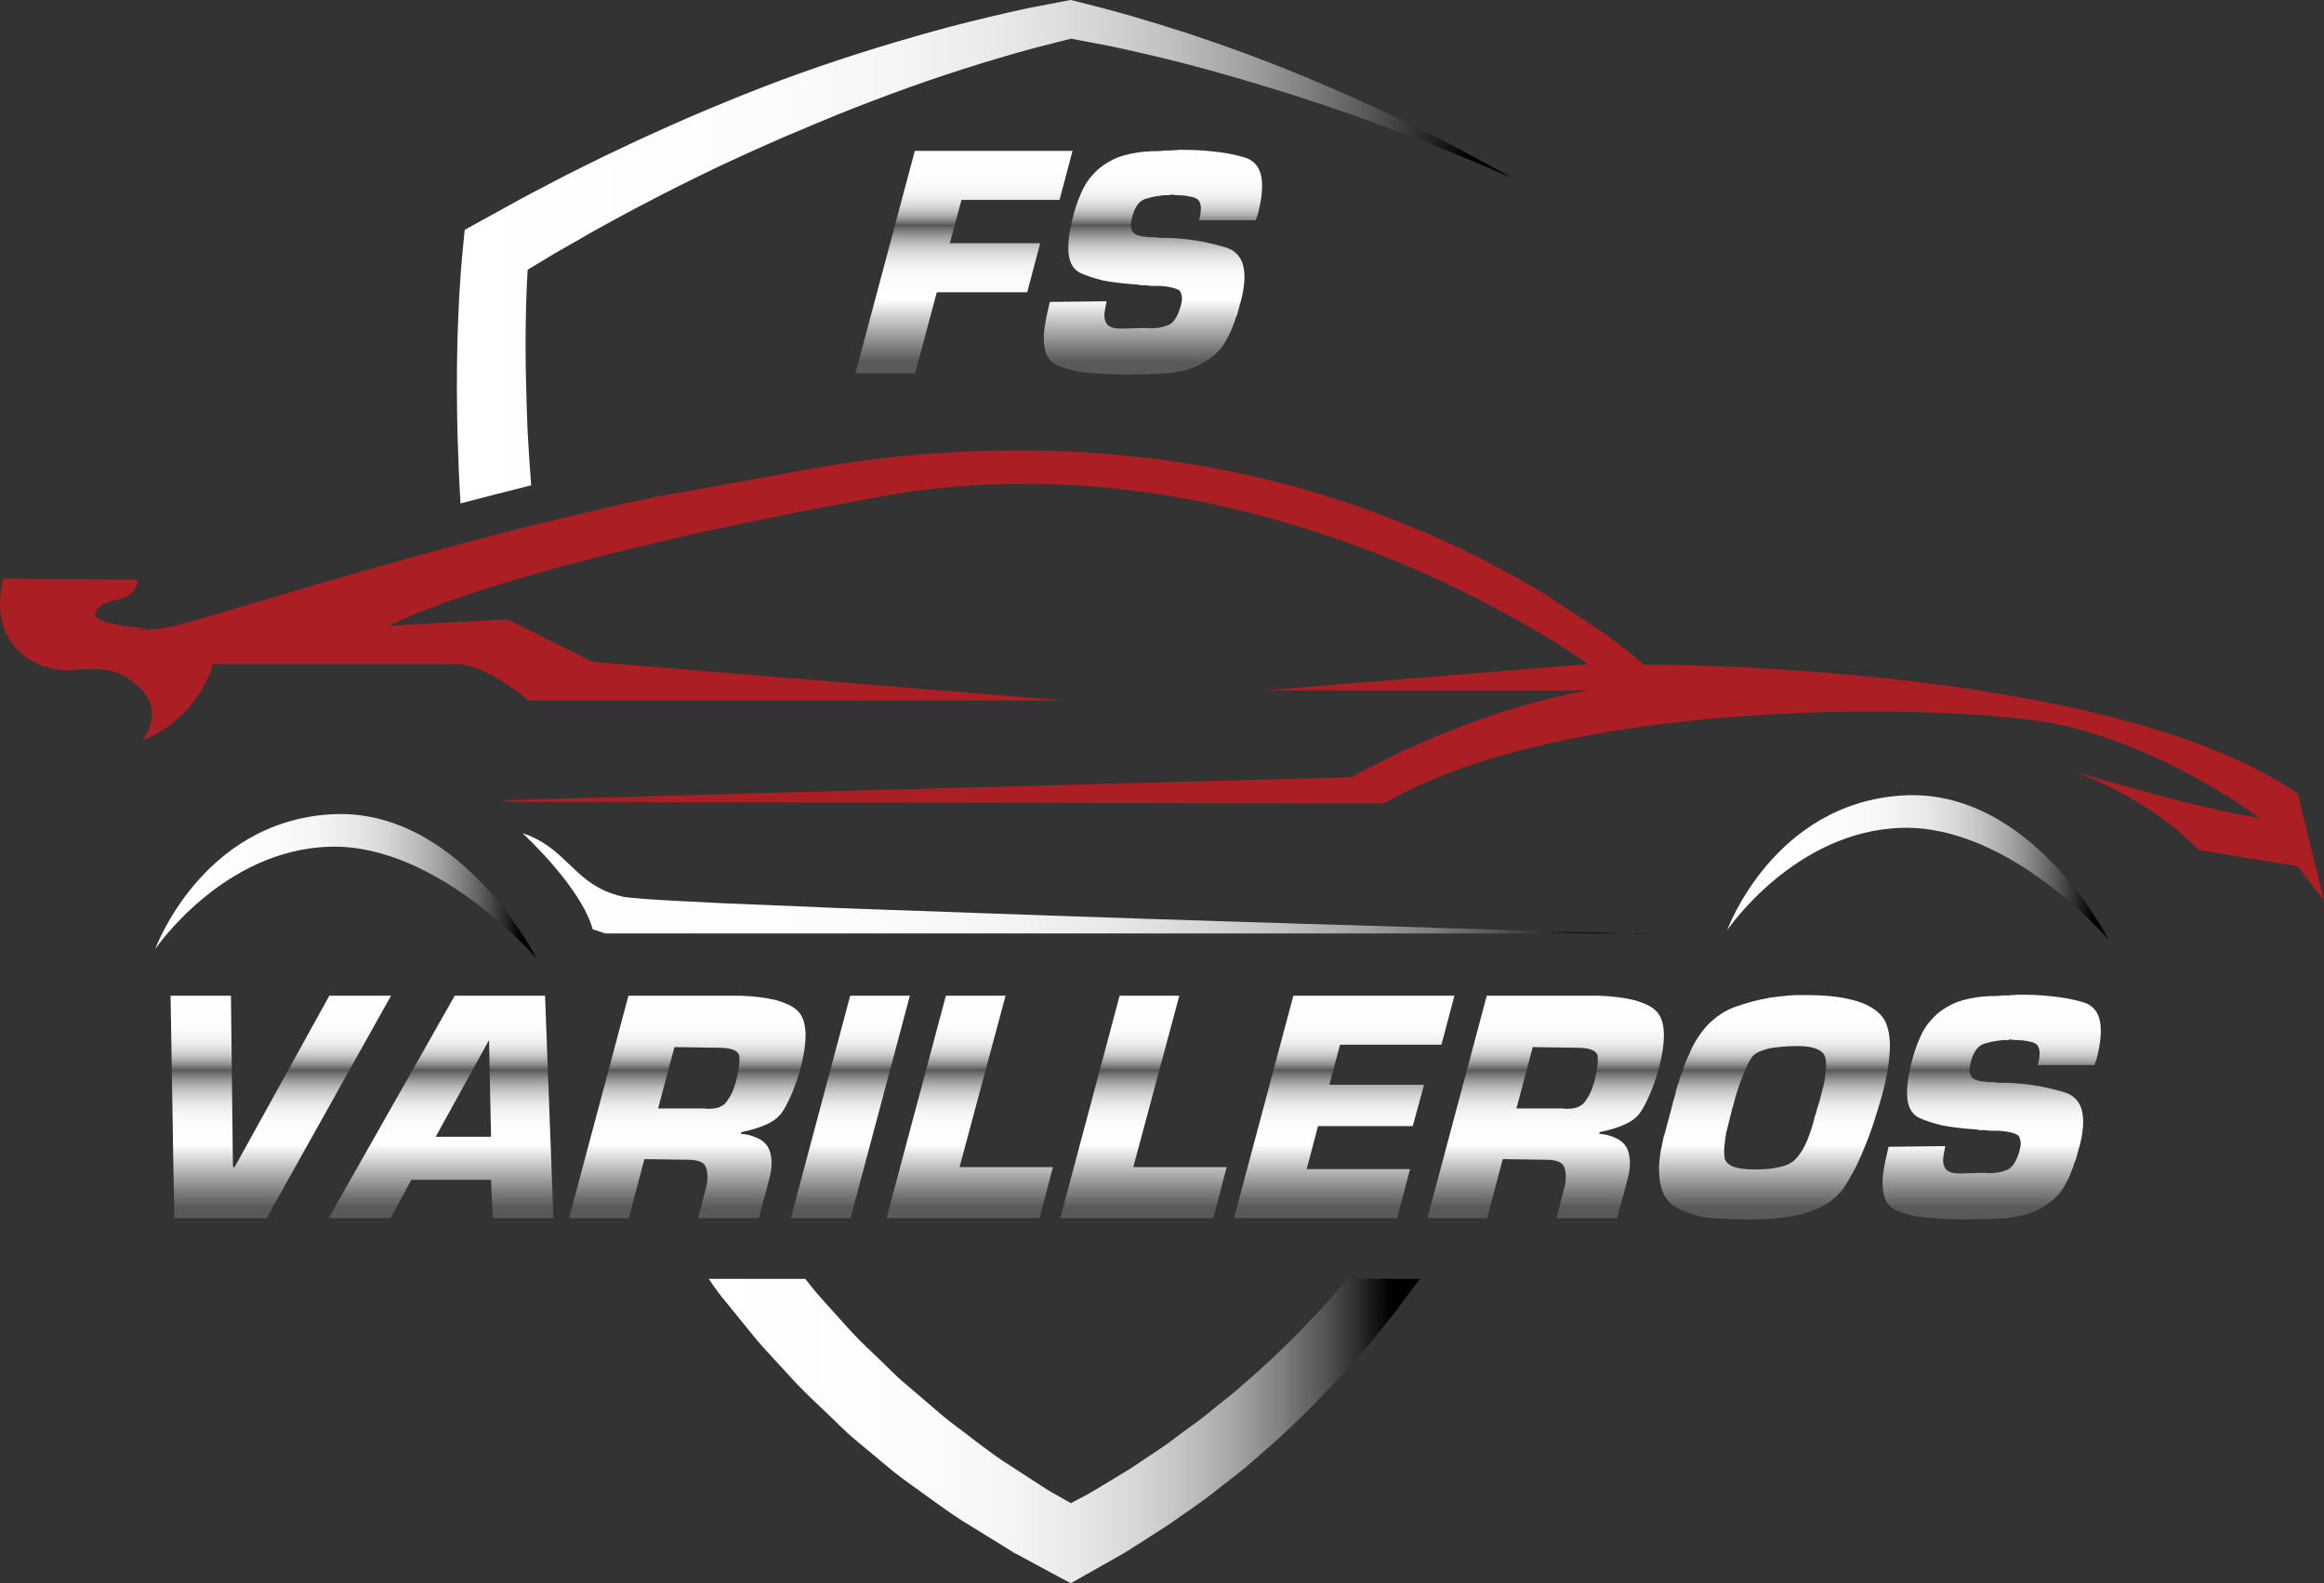
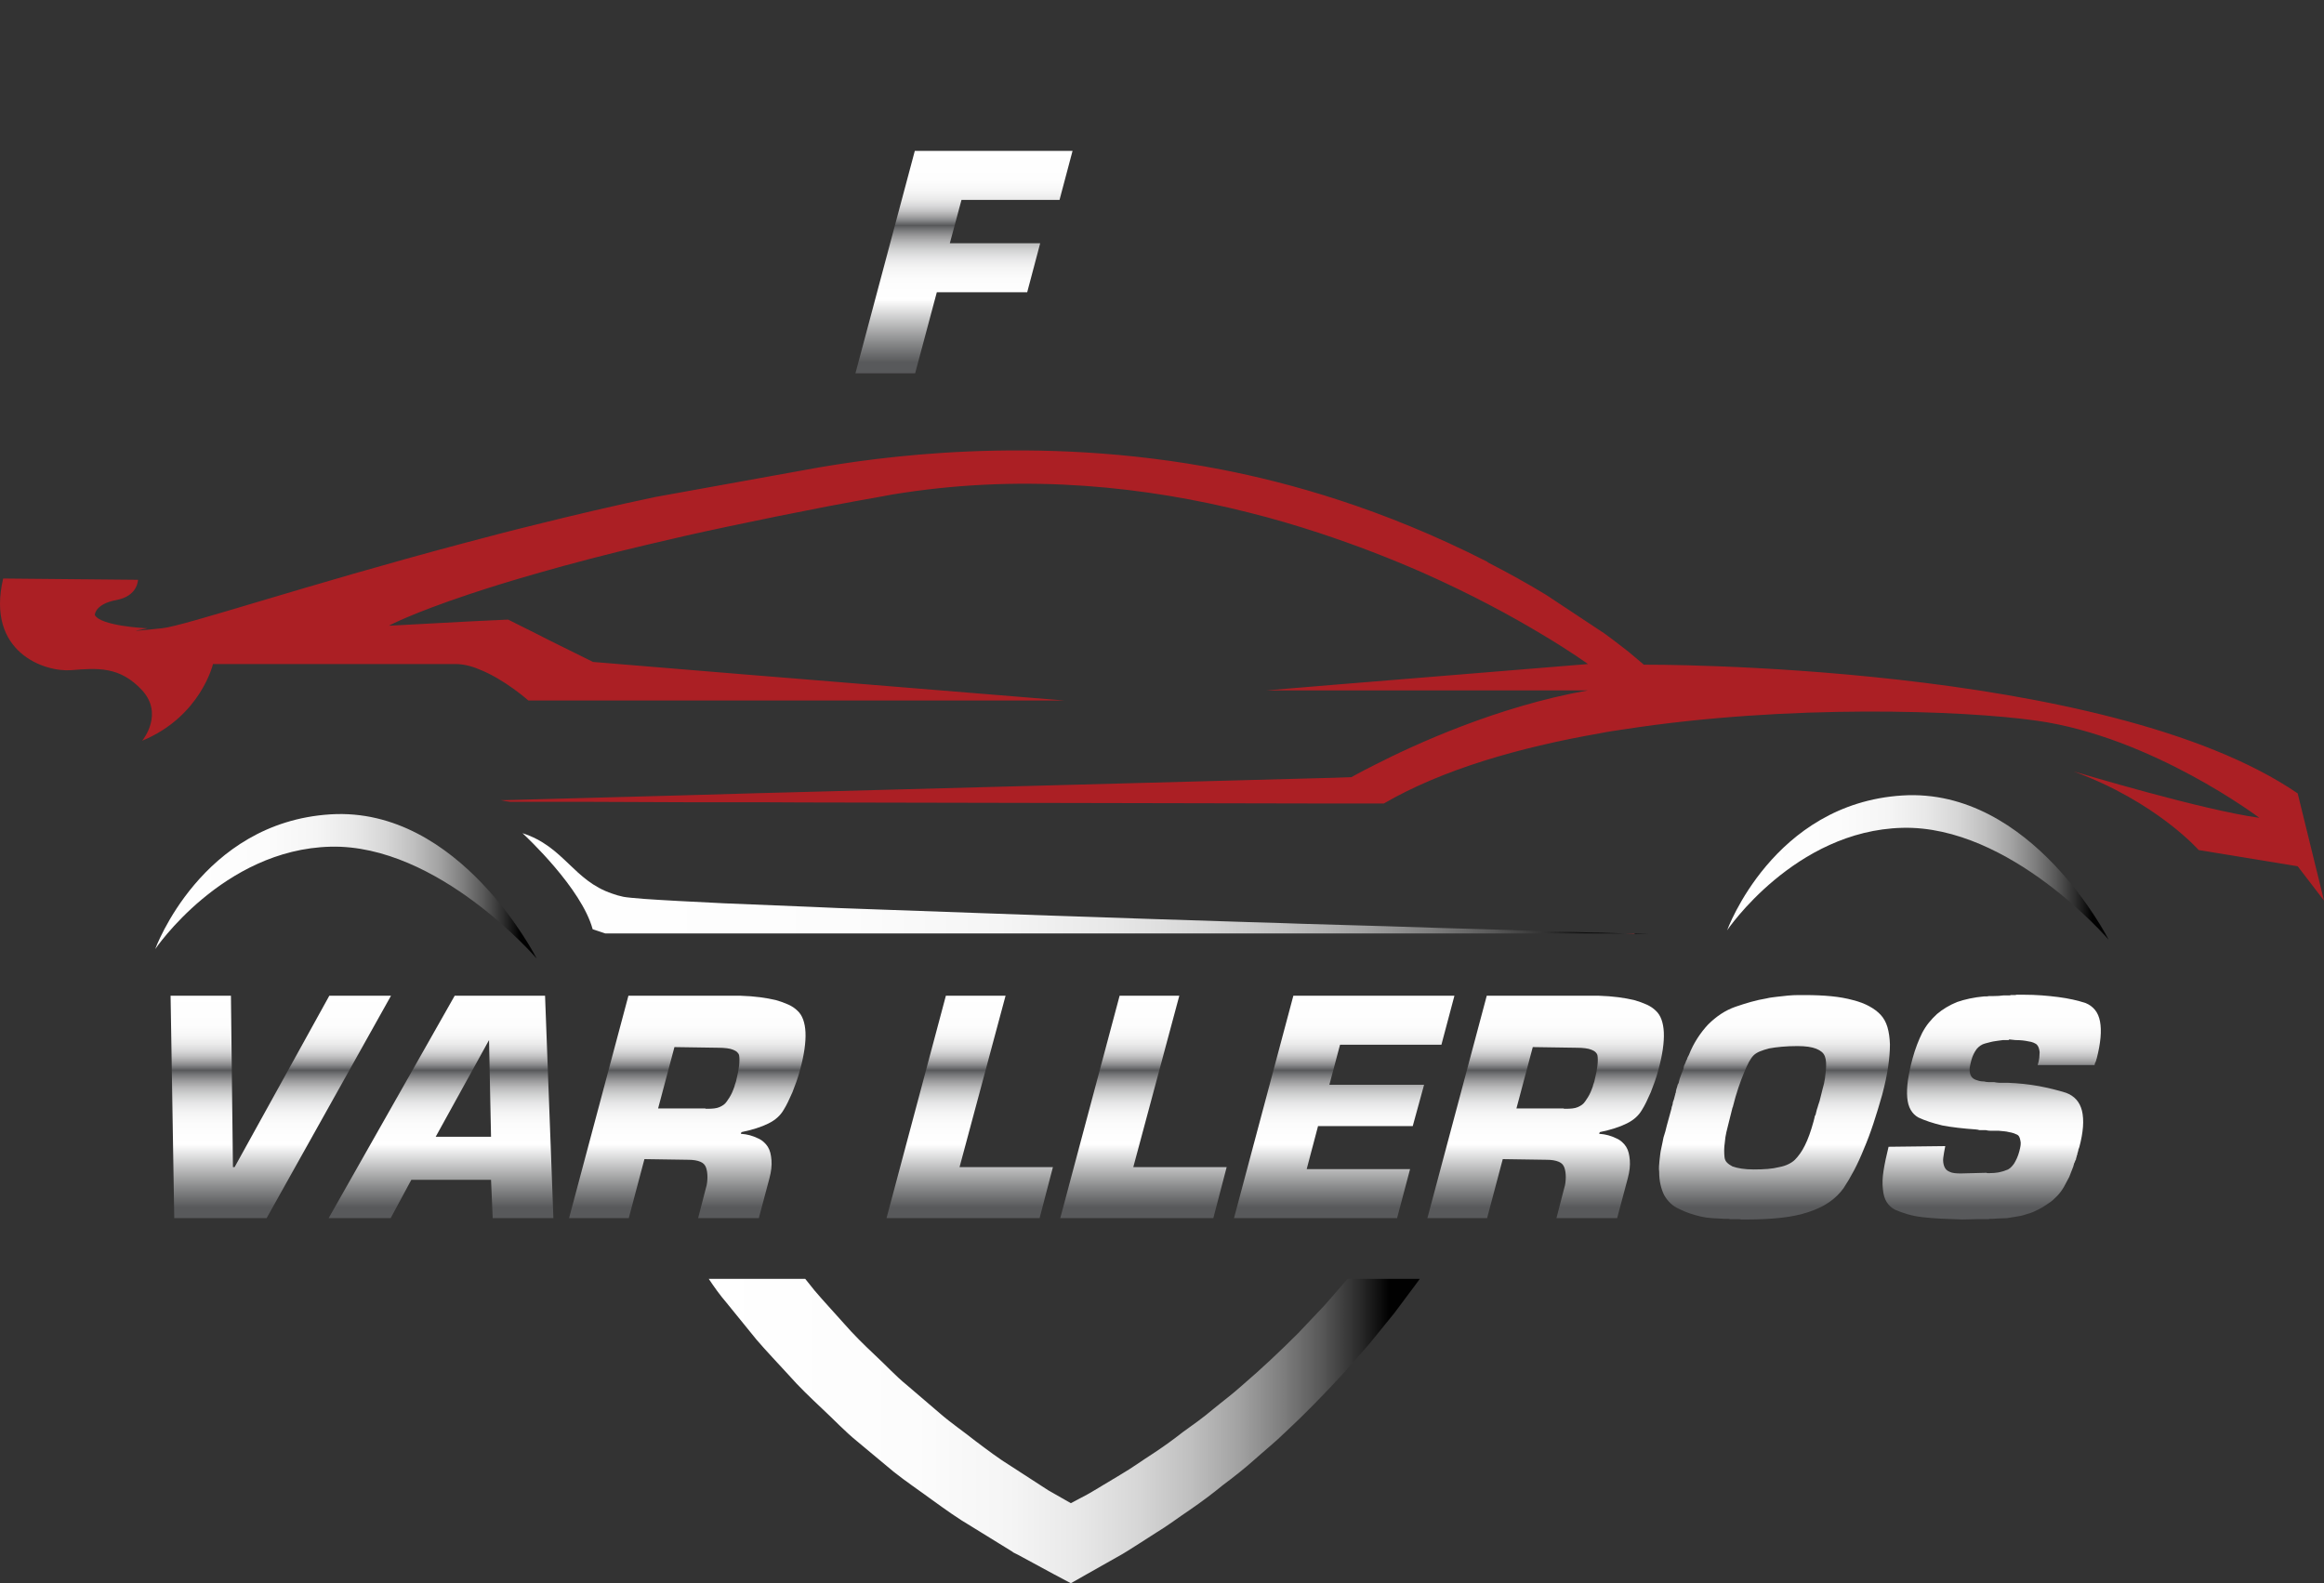
<svg xmlns="http://www.w3.org/2000/svg" id="uuid-562b4137-743e-4ae2-9ac5-21becd4122dd" data-name="uuid-f345cba9-779a-48b7-884b-d56abecc8111" viewBox="0 0 1707.44 1163.267">
  <rect x="0" y="0" width="1707.44" height="1163.267" fill="#333333" stroke="none" />
  <defs>
    <style>      .uuid-b6bf952c-3de9-402e-ad53-3c3f4deb42ed {        fill: url(#uuid-810d93b8-8908-4ebf-bc5a-1b879fd9277c);      }      .uuid-edc5352f-468b-4842-88be-c95b80284f8a {        fill: url(#uuid-2f86aafd-8ed2-40e0-b210-29fc3d9ea7e5);      }      .uuid-8afe783e-bf3f-4ba3-9d10-982024b015b6 {        fill: url(#uuid-5518dfb7-0e44-4b81-bed5-a166158f71c2);      }      .uuid-03a01e61-2223-4597-9bde-eab0f2f37716 {        fill: url(#uuid-231c5d54-dd68-4f79-ae7f-b9129e3d645e);      }      .uuid-5cdeaa30-c6dd-488a-b3a7-d08393eed594 {        fill: url(#uuid-a3ed1e0d-0c9f-48a8-af7b-1cbd50c4c196);      }      .uuid-db41e7f3-49a8-459b-8de3-43d183c073e2 {        fill: url(#uuid-76ea0d47-6a3d-48f6-8c76-aee54436b907);      }      .uuid-96776d6a-bf6c-4c6d-bfc0-e5487a00caad {        fill: #e51e25;      }      .uuid-3a518faa-80aa-4239-96e6-7d512c0dc41f {        fill: url(#uuid-588a55f4-3aec-4b10-b7a7-d39b076a5a1d);      }      .uuid-71c7a534-7bcb-450b-ae32-78769fb581e3 {        fill: url(#uuid-a5c9ef5e-24e9-47f6-a317-cee306b9957b);      }      .uuid-c2a27100-b4fa-4b7a-a1b1-b1917cd70d61 {        fill: url(#uuid-460312a7-2f3d-4bd8-859b-28487d835b9a);      }      .uuid-f02207a7-940f-4828-8642-4d74bdae1c84 {        fill: url(#uuid-ca2900e9-9e6c-4dcf-a7c7-c6f29f625bd7);      }      .uuid-468fd0bd-8c11-456f-8add-499c2cd5434b {        fill: url(#uuid-b297938d-d440-4ab5-ad75-8a6284307014);      }      .uuid-2c354a36-c81a-45b0-9a2b-7a5e14a10bc0 {        fill: url(#uuid-044a5259-f3d1-4c02-8065-900525acdf2b);      }      .uuid-28222cdf-f0ac-467c-8bda-328d55c7673d {        fill: #ab1f24;      }      .uuid-84f15a14-a8c0-491b-81ff-93a4f8d19b0f {        fill: url(#uuid-8a930cf1-5b1d-43c8-ad5b-a86cebe55565);      }      .uuid-7a6f9178-c30a-4b35-bad1-01ccf4ca9665 {        fill: url(#uuid-9e441976-2d06-48ae-b37d-2be0d37885d8);      }      .uuid-23ef039f-fd79-48c5-ade8-ad6b13f75fba {        fill: url(#uuid-77851329-fdbf-4af0-a7a3-10a7f455769d);      }      .uuid-ca10dcbc-199a-483a-a034-ff5a9ea1e356 {        fill: url(#uuid-476998a0-1249-4b27-86b0-f556df84ec3c);      }      .uuid-5a977b00-4566-4e11-acb0-9f5344ca509c {        fill: url(#uuid-19eedd6d-7a12-4f5c-a30c-432aeec3d900);      }    </style>
    <linearGradient id="uuid-588a55f4-3aec-4b10-b7a7-d39b076a5a1d" data-name="Sfumatura senza nome" x1="1268.923" y1="504.919" x2="1549.23" y2="504.919" gradientTransform="translate(0 1142.268) scale(1 -1)" gradientUnits="userSpaceOnUse">
      <stop offset="0" stop-color="#fff" />
      <stop offset=".291" stop-color="#fcfcfc" />
      <stop offset=".423" stop-color="#f5f5f5" />
      <stop offset=".522" stop-color="#e8e8e8" />
      <stop offset=".606" stop-color="#d6d6d6" />
      <stop offset=".679" stop-color="#bfbfbf" />
      <stop offset=".746" stop-color="#a2a2a2" />
      <stop offset=".806" stop-color="#7f7f7f" />
      <stop offset=".863" stop-color="#575757" />
      <stop offset=".915" stop-color="#2b2b2b" />
      <stop offset=".957" stop-color="#010101" />
    </linearGradient>
    <linearGradient id="uuid-460312a7-2f3d-4bd8-859b-28487d835b9a" data-name="Sfumatura senza nome 2" x1="114.01" y1="491.051" x2="394.321" y2="491.051" gradientTransform="translate(0 1142.268) scale(1 -1)" gradientUnits="userSpaceOnUse">
      <stop offset="0" stop-color="#fff" />
      <stop offset=".291" stop-color="#fcfcfc" />
      <stop offset=".423" stop-color="#f5f5f5" />
      <stop offset=".522" stop-color="#e8e8e8" />
      <stop offset=".606" stop-color="#d6d6d6" />
      <stop offset=".679" stop-color="#bfbfbf" />
      <stop offset=".746" stop-color="#a2a2a2" />
      <stop offset=".806" stop-color="#7f7f7f" />
      <stop offset=".863" stop-color="#575757" />
      <stop offset=".915" stop-color="#2b2b2b" />
      <stop offset=".957" stop-color="#010101" />
    </linearGradient>
    <linearGradient id="uuid-8a930cf1-5b1d-43c8-ad5b-a86cebe55565" data-name="Sfumatura senza nome 3" x1="383.889" y1="493.023" x2="1212.068" y2="493.023" gradientTransform="translate(0 1142.268) scale(1 -1)" gradientUnits="userSpaceOnUse">
      <stop offset="0" stop-color="#fff" />
      <stop offset=".291" stop-color="#fcfcfc" />
      <stop offset=".423" stop-color="#f5f5f5" />
      <stop offset=".522" stop-color="#e8e8e8" />
      <stop offset=".606" stop-color="#d6d6d6" />
      <stop offset=".679" stop-color="#bfbfbf" />
      <stop offset=".746" stop-color="#a2a2a2" />
      <stop offset=".806" stop-color="#7f7f7f" />
      <stop offset=".863" stop-color="#575757" />
      <stop offset=".915" stop-color="#2b2b2b" />
      <stop offset=".957" stop-color="#010101" />
    </linearGradient>
    <linearGradient id="uuid-a5c9ef5e-24e9-47f6-a317-cee306b9957b" data-name="Sfumatura senza nome 4" x1="335.674" y1="957.323" x2="1111.748" y2="957.323" gradientTransform="translate(0 1142.268) scale(1 -1)" gradientUnits="userSpaceOnUse">
      <stop offset="0" stop-color="#fff" />
      <stop offset=".291" stop-color="#fcfcfc" />
      <stop offset=".423" stop-color="#f5f5f5" />
      <stop offset=".522" stop-color="#e8e8e8" />
      <stop offset=".606" stop-color="#d6d6d6" />
      <stop offset=".679" stop-color="#bfbfbf" />
      <stop offset=".746" stop-color="#a2a2a2" />
      <stop offset=".806" stop-color="#7f7f7f" />
      <stop offset=".863" stop-color="#575757" />
      <stop offset=".915" stop-color="#2b2b2b" />
      <stop offset=".957" stop-color="#010101" />
    </linearGradient>
    <linearGradient id="uuid-5518dfb7-0e44-4b81-bed5-a166158f71c2" data-name="Sfumatura senza nome 5" x1="520.706" y1="90.823" x2="1043.058" y2="90.823" gradientTransform="translate(0 1142.268) scale(1 -1)" gradientUnits="userSpaceOnUse">
      <stop offset="0" stop-color="#fff" />
      <stop offset=".291" stop-color="#fcfcfc" />
      <stop offset=".423" stop-color="#f5f5f5" />
      <stop offset=".522" stop-color="#e8e8e8" />
      <stop offset=".606" stop-color="#d6d6d6" />
      <stop offset=".679" stop-color="#bfbfbf" />
      <stop offset=".746" stop-color="#a2a2a2" />
      <stop offset=".806" stop-color="#7f7f7f" />
      <stop offset=".863" stop-color="#575757" />
      <stop offset=".915" stop-color="#2b2b2b" />
      <stop offset=".957" stop-color="#010101" />
    </linearGradient>
    <linearGradient id="uuid-b297938d-d440-4ab5-ad75-8a6284307014" data-name="Sfumatura senza nome 6" x1="206.293" y1="411.385" x2="206.293" y2="246.255" gradientTransform="translate(0 1142.268) scale(1 -1)" gradientUnits="userSpaceOnUse">
      <stop offset="0" stop-color="#fff" />
      <stop offset=".136" stop-color="#fdfdfd" />
      <stop offset=".185" stop-color="#f6f6f6" />
      <stop offset=".22" stop-color="#eaeaea" />
      <stop offset=".249" stop-color="#d9d9da" />
      <stop offset=".273" stop-color="#c3c3c4" />
      <stop offset=".294" stop-color="#a8a8a9" />
      <stop offset=".314" stop-color="#87888a" />
      <stop offset=".331" stop-color="#636466" />
      <stop offset=".336" stop-color="#58595b" />
      <stop offset=".355" stop-color="#757678" />
      <stop offset=".383" stop-color="#9a9a9b" />
      <stop offset=".413" stop-color="#b9b9ba" />
      <stop offset=".446" stop-color="#d2d3d3" />
      <stop offset=".482" stop-color="#e6e6e7" />
      <stop offset=".523" stop-color="#f4f4f4" />
      <stop offset=".575" stop-color="#fcfcfc" />
      <stop offset=".666" stop-color="#fff" />
      <stop offset=".859" stop-color="#88898a" />
      <stop offset=".946" stop-color="#58595b" />
    </linearGradient>
    <linearGradient id="uuid-476998a0-1249-4b27-86b0-f556df84ec3c" data-name="Sfumatura senza nome 7" x1="324.013" y1="411.385" x2="324.013" y2="246.255" gradientTransform="translate(0 1142.268) scale(1 -1)" gradientUnits="userSpaceOnUse">
      <stop offset="0" stop-color="#fff" />
      <stop offset=".136" stop-color="#fdfdfd" />
      <stop offset=".185" stop-color="#f6f6f6" />
      <stop offset=".22" stop-color="#eaeaea" />
      <stop offset=".249" stop-color="#d9d9da" />
      <stop offset=".273" stop-color="#c3c3c4" />
      <stop offset=".294" stop-color="#a8a8a9" />
      <stop offset=".314" stop-color="#87888a" />
      <stop offset=".331" stop-color="#636466" />
      <stop offset=".336" stop-color="#58595b" />
      <stop offset=".355" stop-color="#757678" />
      <stop offset=".383" stop-color="#9a9a9b" />
      <stop offset=".413" stop-color="#b9b9ba" />
      <stop offset=".446" stop-color="#d2d3d3" />
      <stop offset=".482" stop-color="#e6e6e7" />
      <stop offset=".523" stop-color="#f4f4f4" />
      <stop offset=".575" stop-color="#fcfcfc" />
      <stop offset=".666" stop-color="#fff" />
      <stop offset=".859" stop-color="#88898a" />
      <stop offset=".946" stop-color="#58595b" />
    </linearGradient>
    <linearGradient id="uuid-9e441976-2d06-48ae-b37d-2be0d37885d8" data-name="Sfumatura senza nome 8" x1="504.966" y1="411.385" x2="504.966" y2="246.255" gradientTransform="translate(0 1142.268) scale(1 -1)" gradientUnits="userSpaceOnUse">
      <stop offset="0" stop-color="#fff" />
      <stop offset=".136" stop-color="#fdfdfd" />
      <stop offset=".185" stop-color="#f6f6f6" />
      <stop offset=".22" stop-color="#eaeaea" />
      <stop offset=".249" stop-color="#d9d9da" />
      <stop offset=".273" stop-color="#c3c3c4" />
      <stop offset=".294" stop-color="#a8a8a9" />
      <stop offset=".314" stop-color="#87888a" />
      <stop offset=".331" stop-color="#636466" />
      <stop offset=".336" stop-color="#58595b" />
      <stop offset=".355" stop-color="#757678" />
      <stop offset=".383" stop-color="#9a9a9b" />
      <stop offset=".413" stop-color="#b9b9ba" />
      <stop offset=".446" stop-color="#d2d3d3" />
      <stop offset=".482" stop-color="#e6e6e7" />
      <stop offset=".523" stop-color="#f4f4f4" />
      <stop offset=".575" stop-color="#fcfcfc" />
      <stop offset=".666" stop-color="#fff" />
      <stop offset=".859" stop-color="#88898a" />
      <stop offset=".946" stop-color="#58595b" />
    </linearGradient>
    <linearGradient id="uuid-19eedd6d-7a12-4f5c-a30c-432aeec3d900" data-name="Sfumatura senza nome 9" x1="624.746" y1="411.385" x2="624.746" y2="246.255" gradientTransform="translate(0 1142.268) scale(1 -1)" gradientUnits="userSpaceOnUse">
      <stop offset="0" stop-color="#fff" />
      <stop offset=".136" stop-color="#fdfdfd" />
      <stop offset=".185" stop-color="#f6f6f6" />
      <stop offset=".22" stop-color="#eaeaea" />
      <stop offset=".249" stop-color="#d9d9da" />
      <stop offset=".273" stop-color="#c3c3c4" />
      <stop offset=".294" stop-color="#a8a8a9" />
      <stop offset=".314" stop-color="#87888a" />
      <stop offset=".331" stop-color="#636466" />
      <stop offset=".336" stop-color="#58595b" />
      <stop offset=".355" stop-color="#757678" />
      <stop offset=".383" stop-color="#9a9a9b" />
      <stop offset=".413" stop-color="#b9b9ba" />
      <stop offset=".446" stop-color="#d2d3d3" />
      <stop offset=".482" stop-color="#e6e6e7" />
      <stop offset=".523" stop-color="#f4f4f4" />
      <stop offset=".575" stop-color="#fcfcfc" />
      <stop offset=".666" stop-color="#fff" />
      <stop offset=".859" stop-color="#88898a" />
      <stop offset=".946" stop-color="#58595b" />
    </linearGradient>
    <linearGradient id="uuid-044a5259-f3d1-4c02-8065-900525acdf2b" data-name="Sfumatura senza nome 10" x1="712.453" y1="411.385" x2="712.453" y2="246.255" gradientTransform="translate(0 1142.268) scale(1 -1)" gradientUnits="userSpaceOnUse">
      <stop offset="0" stop-color="#fff" />
      <stop offset=".136" stop-color="#fdfdfd" />
      <stop offset=".185" stop-color="#f6f6f6" />
      <stop offset=".22" stop-color="#eaeaea" />
      <stop offset=".249" stop-color="#d9d9da" />
      <stop offset=".273" stop-color="#c3c3c4" />
      <stop offset=".294" stop-color="#a8a8a9" />
      <stop offset=".314" stop-color="#87888a" />
      <stop offset=".331" stop-color="#636466" />
      <stop offset=".336" stop-color="#58595b" />
      <stop offset=".355" stop-color="#757678" />
      <stop offset=".383" stop-color="#9a9a9b" />
      <stop offset=".413" stop-color="#b9b9ba" />
      <stop offset=".446" stop-color="#d2d3d3" />
      <stop offset=".482" stop-color="#e6e6e7" />
      <stop offset=".523" stop-color="#f4f4f4" />
      <stop offset=".575" stop-color="#fcfcfc" />
      <stop offset=".666" stop-color="#fff" />
      <stop offset=".859" stop-color="#88898a" />
      <stop offset=".946" stop-color="#58595b" />
    </linearGradient>
    <linearGradient id="uuid-231c5d54-dd68-4f79-ae7f-b9129e3d645e" data-name="Sfumatura senza nome 11" x1="840.097" y1="411.385" x2="840.097" y2="246.255" gradientTransform="translate(0 1142.268) scale(1 -1)" gradientUnits="userSpaceOnUse">
      <stop offset="0" stop-color="#fff" />
      <stop offset=".136" stop-color="#fdfdfd" />
      <stop offset=".185" stop-color="#f6f6f6" />
      <stop offset=".22" stop-color="#eaeaea" />
      <stop offset=".249" stop-color="#d9d9da" />
      <stop offset=".273" stop-color="#c3c3c4" />
      <stop offset=".294" stop-color="#a8a8a9" />
      <stop offset=".314" stop-color="#87888a" />
      <stop offset=".331" stop-color="#636466" />
      <stop offset=".336" stop-color="#58595b" />
      <stop offset=".355" stop-color="#757678" />
      <stop offset=".383" stop-color="#9a9a9b" />
      <stop offset=".413" stop-color="#b9b9ba" />
      <stop offset=".446" stop-color="#d2d3d3" />
      <stop offset=".482" stop-color="#e6e6e7" />
      <stop offset=".523" stop-color="#f4f4f4" />
      <stop offset=".575" stop-color="#fcfcfc" />
      <stop offset=".666" stop-color="#fff" />
      <stop offset=".859" stop-color="#88898a" />
      <stop offset=".946" stop-color="#58595b" />
    </linearGradient>
    <linearGradient id="uuid-ca2900e9-9e6c-4dcf-a7c7-c6f29f625bd7" data-name="Sfumatura senza nome 12" x1="987.586" y1="411.385" x2="987.586" y2="246.255" gradientTransform="translate(0 1142.268) scale(1 -1)" gradientUnits="userSpaceOnUse">
      <stop offset="0" stop-color="#fff" />
      <stop offset=".136" stop-color="#fdfdfd" />
      <stop offset=".185" stop-color="#f6f6f6" />
      <stop offset=".22" stop-color="#eaeaea" />
      <stop offset=".249" stop-color="#d9d9da" />
      <stop offset=".273" stop-color="#c3c3c4" />
      <stop offset=".294" stop-color="#a8a8a9" />
      <stop offset=".314" stop-color="#87888a" />
      <stop offset=".331" stop-color="#636466" />
      <stop offset=".336" stop-color="#58595b" />
      <stop offset=".355" stop-color="#757678" />
      <stop offset=".383" stop-color="#9a9a9b" />
      <stop offset=".413" stop-color="#b9b9ba" />
      <stop offset=".446" stop-color="#d2d3d3" />
      <stop offset=".482" stop-color="#e6e6e7" />
      <stop offset=".523" stop-color="#f4f4f4" />
      <stop offset=".575" stop-color="#fcfcfc" />
      <stop offset=".666" stop-color="#fff" />
      <stop offset=".859" stop-color="#88898a" />
      <stop offset=".946" stop-color="#58595b" />
    </linearGradient>
    <linearGradient id="uuid-2f86aafd-8ed2-40e0-b210-29fc3d9ea7e5" data-name="Sfumatura senza nome 13" x1="1135.586" y1="411.385" x2="1135.586" y2="246.255" gradientTransform="translate(0 1142.268) scale(1 -1)" gradientUnits="userSpaceOnUse">
      <stop offset="0" stop-color="#fff" />
      <stop offset=".136" stop-color="#fdfdfd" />
      <stop offset=".185" stop-color="#f6f6f6" />
      <stop offset=".22" stop-color="#eaeaea" />
      <stop offset=".249" stop-color="#d9d9da" />
      <stop offset=".273" stop-color="#c3c3c4" />
      <stop offset=".294" stop-color="#a8a8a9" />
      <stop offset=".314" stop-color="#87888a" />
      <stop offset=".331" stop-color="#636466" />
      <stop offset=".336" stop-color="#58595b" />
      <stop offset=".355" stop-color="#757678" />
      <stop offset=".383" stop-color="#9a9a9b" />
      <stop offset=".413" stop-color="#b9b9ba" />
      <stop offset=".446" stop-color="#d2d3d3" />
      <stop offset=".482" stop-color="#e6e6e7" />
      <stop offset=".523" stop-color="#f4f4f4" />
      <stop offset=".575" stop-color="#fcfcfc" />
      <stop offset=".666" stop-color="#fff" />
      <stop offset=".859" stop-color="#88898a" />
      <stop offset=".946" stop-color="#58595b" />
    </linearGradient>
    <linearGradient id="uuid-76ea0d47-6a3d-48f6-8c76-aee54436b907" data-name="Sfumatura senza nome 14" x1="1303.671" y1="411.385" x2="1303.671" y2="246.255" gradientTransform="translate(0 1142.268) scale(1 -1)" gradientUnits="userSpaceOnUse">
      <stop offset="0" stop-color="#fff" />
      <stop offset=".136" stop-color="#fdfdfd" />
      <stop offset=".185" stop-color="#f6f6f6" />
      <stop offset=".22" stop-color="#eaeaea" />
      <stop offset=".249" stop-color="#d9d9da" />
      <stop offset=".273" stop-color="#c3c3c4" />
      <stop offset=".294" stop-color="#a8a8a9" />
      <stop offset=".314" stop-color="#87888a" />
      <stop offset=".331" stop-color="#636466" />
      <stop offset=".336" stop-color="#58595b" />
      <stop offset=".355" stop-color="#757678" />
      <stop offset=".383" stop-color="#9a9a9b" />
      <stop offset=".413" stop-color="#b9b9ba" />
      <stop offset=".446" stop-color="#d2d3d3" />
      <stop offset=".482" stop-color="#e6e6e7" />
      <stop offset=".523" stop-color="#f4f4f4" />
      <stop offset=".575" stop-color="#fcfcfc" />
      <stop offset=".666" stop-color="#fff" />
      <stop offset=".859" stop-color="#88898a" />
      <stop offset=".946" stop-color="#58595b" />
    </linearGradient>
    <linearGradient id="uuid-77851329-fdbf-4af0-a7a3-10a7f455769d" data-name="Sfumatura senza nome 15" x1="1463.286" y1="411.385" x2="1463.286" y2="246.255" gradientTransform="translate(0 1142.268) scale(1 -1)" gradientUnits="userSpaceOnUse">
      <stop offset="0" stop-color="#fff" />
      <stop offset=".136" stop-color="#fdfdfd" />
      <stop offset=".185" stop-color="#f6f6f6" />
      <stop offset=".22" stop-color="#eaeaea" />
      <stop offset=".249" stop-color="#d9d9da" />
      <stop offset=".273" stop-color="#c3c3c4" />
      <stop offset=".294" stop-color="#a8a8a9" />
      <stop offset=".314" stop-color="#87888a" />
      <stop offset=".331" stop-color="#636466" />
      <stop offset=".336" stop-color="#58595b" />
      <stop offset=".355" stop-color="#757678" />
      <stop offset=".383" stop-color="#9a9a9b" />
      <stop offset=".413" stop-color="#b9b9ba" />
      <stop offset=".446" stop-color="#d2d3d3" />
      <stop offset=".482" stop-color="#e6e6e7" />
      <stop offset=".523" stop-color="#f4f4f4" />
      <stop offset=".575" stop-color="#fcfcfc" />
      <stop offset=".666" stop-color="#fff" />
      <stop offset=".859" stop-color="#88898a" />
      <stop offset=".946" stop-color="#58595b" />
    </linearGradient>
    <linearGradient id="uuid-810d93b8-8908-4ebf-bc5a-1b879fd9277c" data-name="Sfumatura senza nome 16" x1="708.247" y1="1032.154" x2="708.247" y2="867.024" gradientTransform="translate(0 1142.268) scale(1 -1)" gradientUnits="userSpaceOnUse">
      <stop offset="0" stop-color="#fff" />
      <stop offset=".136" stop-color="#fdfdfd" />
      <stop offset=".185" stop-color="#f6f6f6" />
      <stop offset=".22" stop-color="#eaeaea" />
      <stop offset=".249" stop-color="#d9d9da" />
      <stop offset=".273" stop-color="#c3c3c4" />
      <stop offset=".294" stop-color="#a8a8a9" />
      <stop offset=".314" stop-color="#87888a" />
      <stop offset=".331" stop-color="#636466" />
      <stop offset=".336" stop-color="#58595b" />
      <stop offset=".355" stop-color="#757678" />
      <stop offset=".383" stop-color="#9a9a9b" />
      <stop offset=".413" stop-color="#b9b9ba" />
      <stop offset=".446" stop-color="#d2d3d3" />
      <stop offset=".482" stop-color="#e6e6e7" />
      <stop offset=".523" stop-color="#f4f4f4" />
      <stop offset=".575" stop-color="#fcfcfc" />
      <stop offset=".666" stop-color="#fff" />
      <stop offset=".859" stop-color="#88898a" />
      <stop offset=".946" stop-color="#58595b" />
    </linearGradient>
    <linearGradient id="uuid-a3ed1e0d-0c9f-48a8-af7b-1cbd50c4c196" data-name="Sfumatura senza nome 17" x1="847.079" y1="1032.154" x2="847.079" y2="867.024" gradientTransform="translate(0 1142.268) scale(1 -1)" gradientUnits="userSpaceOnUse">
      <stop offset="0" stop-color="#fff" />
      <stop offset=".136" stop-color="#fdfdfd" />
      <stop offset=".185" stop-color="#f6f6f6" />
      <stop offset=".22" stop-color="#eaeaea" />
      <stop offset=".249" stop-color="#d9d9da" />
      <stop offset=".273" stop-color="#c3c3c4" />
      <stop offset=".294" stop-color="#a8a8a9" />
      <stop offset=".314" stop-color="#87888a" />
      <stop offset=".331" stop-color="#636466" />
      <stop offset=".336" stop-color="#58595b" />
      <stop offset=".355" stop-color="#757678" />
      <stop offset=".383" stop-color="#9a9a9b" />
      <stop offset=".413" stop-color="#b9b9ba" />
      <stop offset=".446" stop-color="#d2d3d3" />
      <stop offset=".482" stop-color="#e6e6e7" />
      <stop offset=".523" stop-color="#f4f4f4" />
      <stop offset=".575" stop-color="#fcfcfc" />
      <stop offset=".666" stop-color="#fff" />
      <stop offset=".859" stop-color="#88898a" />
      <stop offset=".946" stop-color="#58595b" />
    </linearGradient>
  </defs>
  <g id="uuid-895f9f00-6ac4-4ba5-accf-89c645f78778" data-name="uuid-f5f4d996-540c-459c-b97c-fb10e399a6d4">
    <g>
      <path class="uuid-28222cdf-f0ac-467c-8bda-328d55c7673d" d="M1688.094,582.938c-141.151-96.579-480.41-94.565-480.41-94.565,0,0-2.012-1.859-6.19-5.264-2.786-2.475-6.81-5.725-11.763-9.441-3.25-2.632-6.965-5.262-11.144-8.356l-42.562-28.169c-12.691-7.739-27.085-15.787-43.026-23.99-.039-.106-.081-.21-.12-.316-187.876-97.69-409.626-93.655-611.418-47.702,201.792-45.953,423.541-49.987,611.418,47.702-78.139-39.857-147.037-58.406-195.307-67.813-138.581-27.01-257.661-8.015-296-1.569,0,0-.909,.153-120.229,21.722h0c-30.181,6.344-59.742,13.308-88.22,20.429-17.953,4.332-35.288,8.976-52.312,13.465-115.924,30.799-205.072,60.824-221.631,62.528-34.515,3.714-12.383,.618-10.834,0-2.94,0-34.668-1.859-38.692-9.752,0,0,0-8.049,15.94-10.988,15.787-2.94,15.787-14.857,15.787-14.857l-99.054-.93c-12.845,54.48,30.799,68.874,49.992,67.327,19.346-1.549,35.752-2.942,52.158,14.857,15.477,17.024,1.237,35.443,0,36.99,43.026-17.799,52.003-56.337,52.003-56.337h178.142c5.571,0,11.608,1.393,17.334,3.869,18.728,7.274,36.216,22.906,36.216,22.906h393.738l-201.047-16.406-28.787-2.32-116.388-9.598-31.263-15.477-10.989-5.57-20.12-10.061-26.466,1.238-57.884,3.095-3.25,.155s16.097-8.821,58.813-23.061c14.239-4.797,31.728-10.214,52.467-16.097,22.132-6.344,47.979-13.153,78.16-20.274,18.108-4.332,37.763-8.821,59.122-13.31,23.216-4.954,48.443-10.061,75.683-15.322h.155c12.227-2.322,24.918-4.644,38.074-6.964,5.107-1.084,10.37-1.859,15.477-2.632,91.934-13.93,178.605-4.489,253.36,14.395,18.108,4.487,35.287,9.594,51.848,15.012,27.704,9.131,53.086,19.036,75.993,29.095,36.371,16.097,65.778,32.194,86.671,44.731,22.751,13.463,35.133,22.596,35.133,22.596l-155.391,12.692-28.632,2.32-52.158,4.334h236.181c-66.552,11.763-127.686,39.93-156.474,54.635-11.143,5.572-17.334,9.131-17.334,9.131l-13.774,.463-392.655,10.525-29.561,.775-53.705,1.547-74.291,2.012-57.419,1.547h-3.714l3.869,.775,3.25,.465h54.789l74.754,.31h54.325l30.026,.155,385.07,.773h42.872c42.871-24.918,99.208-41.17,158.485-51.538,6.19-1.24,12.537-2.169,18.882-3.097,119.948-18.419,247.943-13.93,302.423-6.191,84.659,11.918,163.438,71.351,163.438,71.351-41.789-5.728-130.782-32.503-136.353-34.051,60.67,22.288,91.779,57.729,91.779,57.729l72.743,11.918,19.346,25.228-19.346-78.778Z" />
      <path class="uuid-3a518faa-80aa-4239-96e6-7d512c0dc41f" d="M1397.685,584.472c-95.086,5.944-128.762,99.048-128.762,99.048,0,0,49.525-73.295,128.762-75.277,79.241-1.98,151.545,82.211,151.545,82.211,0,0-56.458-111.926-151.545-105.982Z" />
      <path class="uuid-c2a27100-b4fa-4b7a-a1b1-b1917cd70d61" d="M242.776,598.34c-95.086,5.944-128.766,99.048-128.766,99.048,0,0,49.527-73.297,128.766-75.277,79.238-1.98,151.545,82.211,151.545,82.211,0,0-56.458-111.926-151.545-105.982h0Z" />
      <path class="uuid-84f15a14-a8c0-491b-81ff-93a4f8d19b0f" d="M1158.053,684.764c-9.131-.155-19.037-.465-29.871-.775-11.608-.463-24.144-.773-37.454-1.238-21.668-.618-45.503-1.238-70.885-2.167-20.585-.62-41.942-1.238-64.075-1.857-12.845-.463-25.846-.928-39.002-1.238-95.03-2.94-197.178-6.501-281.065-9.596-13.465-.465-26.62-.928-39.002-1.547-23.835-.93-45.503-1.859-64.385-2.632-25.692-1.238-46.121-2.322-59.123-3.251-7.739-.618-12.845-1.083-15.167-1.545-2.941-.62-5.726-1.394-8.203-2.324-28.632-9.594-35.287-34.514-65.932-44.417,2.631,2.475,43.336,40.395,51.538,70.575l9.287,3.097h749.401c-8.977-.31-21.203-.465-36.062-1.084v0Zm42.872,1.239v.31h11.143s-4.023-.155-11.143-.31Z" />
-       <path class="uuid-71c7a534-7bcb-450b-ae32-78769fb581e3" d="M338.359,369.89c16.756-4.404,34.184-8.904,51.898-13.308-1.053-12.927-1.82-25.853-2.586-38.78-.478-12.065-.958-24.225-1.149-36.386-.288-9.864-.384-19.821-.384-29.683v-1.629c.095-17.332,.479-35.045,1.532-51.897l13.117-7.948c7.948-4.882,16.182-9.382,24.322-14.075,8.043-4.787,16.277-9.288,24.513-13.788,8.234-4.406,16.47-9.001,24.799-13.214,16.661-8.808,33.513-17.14,50.366-25.279,17.044-8.043,34.088-15.798,51.324-23.269,17.331-7.278,34.567-14.744,52.089-21.544,17.523-6.8,35.142-13.405,52.951-19.533,17.714-6.129,35.715-11.872,53.621-17.14,8.81-2.681,18.193-5.267,27.193-7.659l24.897-6.32,17.808,3.35c7.181,1.247,13.694,2.683,20.876,4.213,13.979,3.064,27.862,6.416,41.746,9.864,27.769,7.181,55.345,15.32,82.731,23.937,27.384,8.713,54.578,18.288,81.484,28.63,27.001,10.149,53.716,21.064,80.24,32.747-25.183-14.172-50.845-27.769-76.89-40.599-26.044-12.639-52.568-24.415-79.473-35.524-26.905-11.107-54.196-21.066-81.869-30.257-13.883-4.502-27.864-8.81-41.843-12.927-6.894-1.914-14.363-4.022-21.256-5.84l-20.969-5.364-2.586-.671-3.353,.574-28.438,5.46c-9.48,2.105-18.672,4.115-28.151,6.414-18.864,4.5-37.536,9.288-56.017,14.746-37.055,10.629-73.824,22.694-109.827,36.577-18,6.99-35.812,14.268-53.621,21.927-17.619,7.659-35.334,15.609-52.664,23.937-8.81,4.022-17.426,8.426-26.044,12.639-8.714,4.31-17.331,8.619-25.854,13.214-8.521,4.5-17.14,8.81-25.565,13.597l-25.374,13.981-10.533,5.84-1.245,12.545c-2.394,24.032-3.447,46.439-4.118,69.515-.575,22.981-.479,45.864,.096,68.751,.479,16.754,1.149,33.512,2.202,50.172l0,0Z" />
      <path class="uuid-8afe783e-bf3f-4ba3-9d10-982024b015b6" d="M1043.058,939.622c-.155,.465-.464,.775-.774,1.238l-17.799,23.835-18.727,23.061-19.656,22.288c-13.62,14.703-27.395,28.942-42.097,42.562-7.12,6.964-14.858,13.155-22.287,19.809-7.43,6.656-15.323,12.847-23.216,18.729-7.739,6.346-15.787,12.38-24.144,18.109-8.358,5.57-16.87,12.073-24.919,16.87l-12.072,7.739-9.287,5.881-3.559,2.165-26.311,14.859-11.453,6.501-12.846-6.811-14.857-8.047-7.43-4.024-3.714-2.014-3.404-1.7-.774-.62-29.872-18.419c-10.06-5.881-19.5-12.69-28.942-19.501-9.441-6.964-19.191-13.465-28.322-20.739l-26.93-22.441c-8.977-7.274-17.025-15.942-25.538-23.835-8.512-8.048-17.024-16.097-24.763-24.918-7.893-8.668-15.942-17.024-23.526-25.847l-22.132-27.24c-4.798-5.572-8.977-11.453-13.001-17.489h70.885l6.81,8.513c6.965,8.201,14.394,16.095,21.513,24.143,7.119,8.203,14.857,15.787,22.751,23.216,7.893,7.274,15.167,15.322,23.526,22.133l24.608,21.049c8.203,7.119,17.18,13.155,25.692,19.966,8.667,6.499,17.179,13,26.465,18.727l27.24,17.644,16.561,9.441,12.227-6.499,2.477-1.394,3.096-1.857,6.19-3.714,12.382-7.429c8.512-4.952,15.631-10.215,23.37-15.169,7.585-4.952,15.168-10.368,22.442-16.095,7.584-5.417,15.167-10.835,22.287-16.87,7.12-5.881,14.703-11.453,21.668-17.799,14.084-12.073,27.704-24.918,40.859-38.075l19.346-20.429,17.025-19.501h52.931v0Z" />
      <path class="uuid-96776d6a-bf6c-4c6d-bfc0-e5487a00caad" d="M1200.925,685.848v.155c-2.012,0-4.334-.155-6.81-.155h6.81Z" />
    </g>
    <g>
      <path class="uuid-468fd0bd-8c11-456f-8add-499c2cd5434b" d="M287.266,731.617l-91.386,163.415h-67.864l-2.695-163.415h44.345l1.471,125.931h1.225l69.58-125.931h45.325Z" />
      <path class="uuid-ca10dcbc-199a-483a-a034-ff5a9ea1e356" d="M302.208,866.857l-15.19,28.175h-45.569l92.609-163.415h66.396l6.125,163.415h-44.59l-1.226-28.175h-58.555Zm57.085-102.655l-39.2,71.051h40.67l-1.47-71.051Z" />
      <path class="uuid-7a6f9178-c30a-4b35-bad1-01ccf4ca9665" d="M461.7,731.617h82.32c5.225,.165,10.003,.532,14.332,1.103,4.326,.574,8.208,1.268,11.638,2.083,3.43,.979,6.492,2.082,9.188,3.308,2.695,1.225,4.938,2.736,6.737,4.532,1.796,1.635,3.186,3.798,4.165,6.492,.98,2.695,1.551,5.842,1.715,9.433,.161,3.595-.084,7.68-.734,12.25-.655,4.574-1.716,9.555-3.186,14.945-.819,3.104-1.715,6.044-2.695,8.819-.979,2.779-1.96,5.391-2.939,7.841-1.145,2.614-2.247,5.022-3.308,7.228-1.064,2.204-2.167,4.207-3.308,6.002-1.145,1.96-2.614,3.76-4.41,5.39-1.799,1.635-4.004,3.105-6.614,4.41-2.615,1.31-5.598,2.492-8.943,3.553-3.35,1.064-6.982,2.002-10.902,2.817l-.49,1.226c2.45,.164,4.693,.531,6.738,1.103,2.04,.574,3.878,1.267,5.512,2.082,1.631,.654,3.102,1.555,4.41,2.695,1.306,1.145,2.366,2.369,3.186,3.675,.815,1.31,1.428,2.779,1.837,4.41,.406,1.635,.693,3.43,.857,5.39,.161,1.96,.123,4.043-.122,6.248-.245,2.204-.696,4.532-1.348,6.982l-7.84,29.399h-44.59l5.635-21.805c.49-1.47,.815-2.94,.98-4.41,.16-1.47,.244-2.775,.244-3.92,0-1.306-.084-2.53-.244-3.675-.165-1.141-.41-2.205-.735-3.186-.329-.979-.819-1.837-1.47-2.572-.655-.735-1.555-1.348-2.695-1.837-1.145-.49-2.45-.858-3.92-1.103-1.47-.245-3.104-.368-4.9-.368l-32.34-.49-11.515,43.365h-43.855l43.61-163.415Zm56.595,82.811c0,.164,.038,.245,.123,.245h1.347c1.796,0,3.431-.081,4.9-.245,1.47-.161,2.775-.49,3.92-.98,1.141-.49,2.163-1.061,3.062-1.715,.896-.65,1.673-1.47,2.328-2.45,.325-.49,.65-.979,.979-1.47,.325-.49,.65-.98,.98-1.47,.325-.49,.65-1.061,.979-1.715,.325-.651,.65-1.306,.98-1.961,.325-.65,.612-1.347,.857-2.082s.528-1.508,.857-2.327c.16-.815,.405-1.631,.734-2.45,.326-.815,.57-1.715,.735-2.695,.49-1.96,.896-3.797,1.225-5.513,.326-1.715,.571-3.308,.735-4.777,.161-1.47,.245-2.817,.245-4.042,0-1.226-.084-2.328-.245-3.308-.164-.815-.612-1.593-1.348-2.328-.734-.734-1.757-1.347-3.062-1.837-1.145-.49-2.656-.857-4.532-1.103-1.88-.245-3.962-.367-6.247-.367l-32.341-.49-12.005,45.08h34.79Z" />
-       <path class="uuid-5a977b00-4566-4e11-acb0-9f5344ca509c" d="M624.868,895.032h-43.854l43.609-163.415h43.855l-43.61,163.415Z" />
      <path class="uuid-2c354a36-c81a-45b0-9a2b-7a5e14a10bc0" d="M704.98,857.548h68.6l-9.8,37.484h-112.455l43.61-163.415h43.854l-33.81,125.931Z" />
      <path class="uuid-03a01e61-2223-4597-9bde-eab0f2f37716" d="M832.624,857.548h68.601l-9.8,37.484h-112.455l43.609-163.415h43.855l-33.811,125.931Z" />
      <path class="uuid-f02207a7-940f-4828-8642-4d74bdae1c84" d="M976.684,797.032h69.58l-8.33,30.38h-69.58l-8.33,31.605h75.95l-9.555,36.015h-119.806l43.61-163.415h118.335l-9.555,36.016h-74.48l-7.84,29.399Z" />
      <path class="uuid-edc5352f-468b-4842-88be-c95b80284f8a" d="M1092.32,731.617h82.32c5.225,.165,10.003,.532,14.332,1.103,4.326,.574,8.208,1.268,11.638,2.083,3.43,.979,6.492,2.082,9.188,3.308,2.695,1.225,4.938,2.736,6.737,4.532,1.796,1.635,3.186,3.798,4.165,6.492,.98,2.695,1.551,5.842,1.715,9.433,.161,3.595-.084,7.68-.734,12.25-.655,4.574-1.716,9.555-3.186,14.945-.819,3.104-1.715,6.044-2.695,8.819-.979,2.779-1.96,5.391-2.939,7.841-1.145,2.614-2.247,5.022-3.308,7.228-1.064,2.204-2.167,4.207-3.308,6.002-1.145,1.96-2.614,3.76-4.41,5.39-1.799,1.635-4.004,3.105-6.614,4.41-2.615,1.31-5.598,2.492-8.943,3.553-3.35,1.064-6.982,2.002-10.902,2.817l-.49,1.226c2.45,.164,4.693,.531,6.738,1.103,2.04,.574,3.878,1.267,5.512,2.082,1.631,.654,3.102,1.555,4.41,2.695,1.306,1.145,2.366,2.369,3.186,3.675,.815,1.31,1.428,2.779,1.837,4.41,.406,1.635,.693,3.43,.857,5.39,.161,1.96,.123,4.043-.122,6.248-.245,2.204-.696,4.532-1.348,6.982l-7.84,29.399h-44.59l5.635-21.805c.49-1.47,.815-2.94,.98-4.41,.16-1.47,.244-2.775,.244-3.92,0-1.306-.084-2.53-.244-3.675-.165-1.141-.41-2.205-.735-3.186-.329-.979-.819-1.837-1.47-2.572-.655-.735-1.555-1.348-2.695-1.837-1.145-.49-2.45-.858-3.92-1.103-1.47-.245-3.104-.368-4.9-.368l-32.34-.49-11.515,43.365h-43.855l43.61-163.415Zm56.595,82.811c0,.164,.038,.245,.123,.245h1.347c1.796,0,3.431-.081,4.9-.245,1.47-.161,2.775-.49,3.92-.98,1.141-.49,2.163-1.061,3.062-1.715,.896-.65,1.673-1.47,2.328-2.45,.325-.49,.65-.979,.979-1.47,.325-.49,.65-.98,.98-1.47,.325-.49,.65-1.061,.979-1.715,.325-.651,.65-1.306,.98-1.961,.325-.65,.612-1.347,.857-2.082s.528-1.508,.857-2.327c.16-.815,.405-1.631,.734-2.45,.326-.815,.57-1.715,.735-2.695,.49-1.96,.896-3.797,1.225-5.513,.326-1.715,.571-3.308,.735-4.777,.161-1.47,.245-2.817,.245-4.042,0-1.226-.084-2.328-.245-3.308-.164-.815-.612-1.593-1.348-2.328-.734-.734-1.757-1.347-3.062-1.837-1.145-.49-2.656-.857-4.532-1.103-1.88-.245-3.962-.367-6.247-.367l-32.341-.49-12.005,45.08h34.79Z" />
      <path class="uuid-db41e7f3-49a8-459b-8de3-43d183c073e2" d="M1228.171,813.447c.08-.325,.203-.65,.367-.979,.161-.49,.284-.896,.368-1.226,.08-.325,.122-.734,.122-1.225,.325-.815,.612-1.631,.857-2.45,.245-.815,.448-1.631,.613-2.45,0-.16,.038-.283,.122-.367,.08-.08,.122-.203,.122-.367,0-.326,.039-.613,.123-.857,.08-.245,.203-.528,.367-.858,0-.325,.038-.734,.123-1.225,.08-.49,.202-.979,.367-1.47,.161-.325,.283-.693,.367-1.103,.081-.406,.203-.857,.368-1.348,0-.161,.038-.325,.122-.49,.08-.16,.203-.405,.367-.734,.161-.161,.283-.368,.368-.613,.08-.244,.122-.447,.122-.612,.161-.815,.367-1.631,.612-2.45,.245-.815,.528-1.631,.857-2.449,.326-.815,.651-1.631,.98-2.45,.325-.815,.65-1.631,.979-2.45,0-.325,.039-.693,.123-1.103,.08-.405,.203-.857,.367-1.348,.161-.325,.367-.734,.612-1.225s.448-.98,.613-1.47c0-.161,.038-.326,.122-.49,.08-.161,.203-.406,.367-.735,.161-.161,.283-.367,.368-.612,.08-.245,.122-.448,.122-.612,.161-.325,.325-.693,.49-1.103,.16-.406,.405-.857,.734-1.348,1.796-4.571,3.921-8.736,6.37-12.495,2.45-3.755,5.062-7.104,7.841-10.045,2.939-2.94,6.082-5.513,9.432-7.718,3.346-2.205,6.898-3.958,10.658-5.268,3.755-1.305,7.511-2.488,11.27-3.552,3.756-1.061,7.595-1.918,11.516-2.573,1.305-.325,2.61-.57,3.92-.734,1.305-.161,2.61-.326,3.92-.49,2.61-.325,5.225-.612,7.84-.857,2.61-.245,5.226-.367,7.84-.367h4.9c7.021,0,13.433,.287,19.232,.857,5.796,.574,11.062,1.512,15.802,2.817,4.571,1.145,8.575,2.656,12.006,4.532,3.43,1.88,6.205,3.962,8.329,6.247,2.286,2.45,3.959,5.475,5.023,9.065,1.06,3.595,1.673,7.84,1.837,12.74,0,4.899-.451,10.412-1.348,16.537-.899,6.125-2.327,12.862-4.287,20.213-2.125,7.515-4.288,14.619-6.492,21.314-2.205,6.699-4.533,12.905-6.983,18.62-2.289,5.72-4.696,10.987-7.227,15.803-2.535,4.819-5.107,9.188-7.718,13.107-2.779,3.92-6.29,7.35-10.535,10.29-4.249,2.94-9.395,5.39-15.435,7.35-5.881,1.96-12.618,3.35-20.213,4.165s-15.967,1.226-25.112,1.226h-3.92c-.49-.165-.9-.245-1.226-.245h-7.104c-.329-.165-.655-.245-.98-.245h-2.939c-3.104-.165-6.125-.329-9.065-.49-2.939-.16-5.8-.57-8.575-1.225-2.779-.651-5.474-1.428-8.085-2.328-2.614-.896-5.064-1.917-7.35-3.062-2.615-1.141-4.819-2.572-6.615-4.287-1.799-1.715-3.35-3.713-4.655-6.002-1.145-2.286-2.044-4.858-2.694-7.718-.655-2.856-.98-6.003-.98-9.433-.164-1.306-.207-2.653-.122-4.043,.08-1.386,.202-2.817,.367-4.287,.161-1.306,.325-2.695,.49-4.165,.16-1.47,.405-2.94,.734-4.41,.326-1.306,.613-2.652,.858-4.042,.244-1.386,.527-2.817,.857-4.288,.489-1.47,.938-2.939,1.347-4.41,.406-1.47,.773-2.939,1.103-4.409l3.431-12.495c0-.325,.038-.651,.122-.98Zm42.263,10.045c-.819,3.104-1.512,5.923-2.083,8.453-.574,2.534-.941,4.941-1.102,7.228-.33,2.124-.49,4.126-.49,6.002,0,1.88,.08,3.553,.245,5.022,.16,1.635,.772,2.982,1.837,4.043,1.061,1.063,2.408,2.002,4.043,2.817,1.795,.654,4,1.187,6.615,1.593,2.61,.409,5.635,.612,9.064,.612,3.756,0,7.144-.123,10.168-.368,3.02-.244,5.838-.692,8.452-1.347,2.61-.49,4.9-1.226,6.86-2.205,1.96-.98,3.51-2.041,4.654-3.186,1.306-1.305,2.573-2.817,3.798-4.532s2.408-3.713,3.553-6.003c1.141-2.285,2.243-4.899,3.308-7.84,1.06-2.939,2.082-6.205,3.062-9.8,.16-.49,.283-.979,.367-1.47,.08-.49,.203-.98,.367-1.471,0-.325,.038-.612,.123-.857,.08-.244,.202-.447,.367-.612,.161-.325,.283-.612,.367-.857,.081-.245,.123-.448,.123-.612,.16-.49,.283-.98,.367-1.47,.08-.49,.203-.98,.367-1.471,.161-.489,.326-.979,.49-1.47,.161-.49,.325-1.061,.49-1.715,.161-.49,.325-.98,.49-1.47,.16-.49,.325-.98,.489-1.471,.161-.489,.284-.979,.368-1.47,.08-.49,.203-.979,.367-1.47,.161-.49,.283-.98,.367-1.47,.081-.49,.203-.98,.368-1.471,.16-.49,.283-.979,.367-1.47,.08-.49,.203-.98,.367-1.47,.815-2.775,1.386-5.306,1.716-7.596,.325-2.285,.57-4.409,.734-6.369,.161-1.961,.203-3.798,.123-5.513-.085-1.715-.368-3.224-.857-4.533-.49-1.305-1.268-2.407-2.328-3.307-1.064-.896-2.411-1.673-4.042-2.328-1.635-.65-3.595-1.141-5.88-1.47-2.29-.325-4.9-.49-7.841-.49-4.249,0-8.127,.165-11.637,.49-3.515,.329-6.577,.735-9.188,1.225-2.615,.655-4.9,1.39-6.86,2.205-1.96,.819-3.515,1.8-4.655,2.94-1.145,1.145-2.289,2.779-3.43,4.899-1.145,2.125-2.37,4.82-3.675,8.085-1.31,3.105-2.657,6.699-4.043,10.78-1.39,4.085-2.737,8.74-4.042,13.965v.245l-.245,.245h0l-2.45,9.8Z" />
      <path class="uuid-23ef039f-fd79-48c5-ade8-ad6b13f75fba" d="M1497.057,782.577c.65-1.96,1.061-3.755,1.225-5.39,.161-1.631,.245-3.021,.245-4.165-.164-1.306-.409-2.408-.735-3.308-.329-.896-.818-1.673-1.47-2.327-.654-.49-1.47-.938-2.45-1.348-.979-.406-2.124-.693-3.43-.857-1.47-.325-2.982-.57-4.532-.735-1.555-.16-3.308-.245-5.268-.245l-4.41-.489c-.165,.164-.329,.329-.49,.489h-4.165c-.979,.165-1.922,.287-2.817,.368-.899,.084-1.757,.206-2.572,.367-1.31,.165-2.572,.409-3.798,.735-1.225,.329-2.492,.654-3.797,.979-1.31,.329-2.492,.857-3.553,1.593-1.064,.734-2.002,1.593-2.817,2.572-.819,1.145-1.555,2.37-2.205,3.675-.654,1.31-1.226,2.86-1.715,4.655-.329,1.31-.613,2.534-.857,3.675-.245,1.145-.368,2.125-.368,2.94,0,.979,.081,1.837,.245,2.572,.161,.735,.406,1.432,.735,2.082,.325,.655,.773,1.226,1.348,1.716,.57,.489,1.263,.899,2.082,1.225,.815,.329,1.715,.612,2.695,.857,.979,.245,2.12,.367,3.43,.367,.651,.165,1.264,.287,1.838,.368,.57,.084,1.183,.122,1.837,.122h3.92c.161,0,.368,.042,.613,.123,.244,.084,.447,.122,.612,.122,.325,0,.692,.042,1.103,.123,.405,.084,.857,.122,1.348,.122h6.125c4.08,.165,8.043,.452,11.882,.857,3.836,.409,7.553,.941,11.147,1.593,3.431,.654,6.818,1.39,10.168,2.205,3.346,.819,6.572,1.715,9.678,2.694,3.101,1.145,5.635,2.817,7.595,5.022s3.346,4.942,4.165,8.208c.815,3.43,1.061,7.35,.734,11.76-.329,4.41-1.225,9.395-2.694,14.945-.165,.329-.287,.654-.368,.979-.084,.329-.206,.655-.367,.98v.734c-.164,.165-.245,.287-.245,.368v.367c-.164,.329-.287,.654-.367,.98-.084,.329-.122,.654-.122,.979,0,.165-.085,.41-.245,.735-.165,.164-.245,.329-.245,.49v.489c-.165,.329-.287,.655-.368,.98-.084,.329-.122,.654-.122,.979-.165,.165-.287,.368-.367,.613-.085,.244-.207,.531-.368,.857,0,.164-.042,.287-.122,.367-.084,.084-.123,.207-.123,.367-.164,.165-.287,.368-.367,.612-.084,.245-.122,.452-.122,.613,0,.164-.085,.409-.245,.734,0,.165-.042,.329-.123,.49-.084,.165-.122,.329-.122,.49-.49,1.309-.98,2.572-1.47,3.797-.49,1.226-.98,2.492-1.471,3.798-.329,.654-.654,1.268-.979,1.838-.329,.574-.654,1.187-.98,1.837-.329,.655-.654,1.268-.979,1.838-.329,.574-.654,1.187-.98,1.838-.654,1.145-1.432,2.327-2.327,3.552-.899,1.226-1.838,2.328-2.817,3.308-.98,.98-1.96,1.922-2.94,2.817-.979,.899-2.124,1.758-3.43,2.573-1.635,1.145-3.228,2.166-4.777,3.062-1.555,.899-3.228,1.757-5.022,2.572-.98,.49-2.083,.941-3.308,1.348-1.226,.409-2.412,.776-3.553,1.103-.49,.164-1.022,.329-1.593,.489-.574,.165-1.187,.329-1.837,.49-1.635,.329-3.308,.612-5.022,.857s-3.473,.532-5.268,.857c-1.145,0-2.289,.038-3.43,.123-1.146,.08-2.29,.122-3.431,.122-.654,0-1.225,.038-1.715,.123-.49,.08-1.064,.122-1.715,.122h-2.205c-.329,0-.654,.08-.98,.245h-8.574l-10.78,.245c-5.555-.165-10.78-.368-15.68-.612-4.9-.245-9.475-.613-13.721-1.103-4.084-.49-7.76-1.226-11.024-2.205-3.27-.98-6.21-2.041-8.82-3.186-2.614-1.305-4.697-3.185-6.247-5.635-1.555-2.45-2.492-5.635-2.818-9.555-.489-3.92-.329-8.453,.49-13.598,.815-5.146,2.041-10.983,3.675-17.518l41.65-.49c-.329,1.635-.612,3.146-.857,4.532-.245,1.39-.452,2.737-.612,4.043-.165,1.145-.165,2.289,0,3.43,.16,1.145,.405,2.125,.734,2.94,.326,.819,.773,1.554,1.348,2.205,.57,.654,1.428,1.225,2.572,1.715,.98,.49,2.163,.819,3.553,.979,1.386,.165,2.898,.245,4.533,.245l19.109-.489c.161,.164,.325,.244,.49,.244h1.715c1.141,0,2.243-.038,3.308-.122,1.061-.08,2.082-.203,3.062-.367,.815-.161,1.508-.326,2.082-.49,.571-.161,1.184-.325,1.838-.49,.325-.16,.65-.283,.98-.367,.325-.08,.65-.203,.979-.367,1.141-.326,2.163-.896,3.062-1.716,.896-.815,1.753-1.795,2.572-2.939,.815-1.306,1.551-2.695,2.205-4.165,.651-1.47,1.226-3.101,1.715-4.9,.49-1.795,.815-3.346,.98-4.654,.161-1.306,.08-2.531-.245-3.676-.165-.979-.452-1.837-.857-2.572-.409-.735-1.022-1.264-1.838-1.593-.654-.325-1.47-.65-2.449-.979-.98-.325-2.045-.57-3.186-.735-1.145-.325-2.327-.528-3.553-.612-1.225-.08-2.492-.203-3.797-.367h-5.88c-.655,0-1.31-.039-1.96-.123-.655-.08-1.31-.203-1.96-.367h-4.533c-.245,0-.532-.08-.857-.245-.329,0-.612-.038-.857-.122-.245-.081-.532-.123-.857-.123-4.739-.325-9.188-.734-13.353-1.225s-7.963-1.061-11.393-1.715c-3.43-.815-6.615-1.716-9.555-2.695-2.94-.98-5.635-2.04-8.085-3.186-2.289-1.305-4.127-3.143-5.513-5.512-1.39-2.366-2.247-5.349-2.572-8.942-.329-3.756-.165-8.001,.489-12.74,.651-4.735,1.796-10.126,3.431-16.17,.979-3.591,2.082-6.982,3.308-10.168,1.225-3.185,2.488-6.083,3.797-8.697,1.471-2.775,3.102-5.268,4.9-7.473,1.795-2.205,3.755-4.287,5.88-6.247,2.121-1.796,4.41-3.431,6.86-4.9,2.449-1.47,5.061-2.775,7.84-3.92,2.775-.98,5.88-1.838,9.31-2.572,3.431-.735,7.021-1.264,10.78-1.593h1.593c.57,0,1.183-.08,1.837-.245h3.431c1.305,0,2.572-.038,3.797-.122,1.226-.081,2.408-.203,3.553-.368h4.532c.245,0,.528-.08,.857-.244h3.062c.245,0,.528-.081,.857-.245h5.391c4.735,0,9.226,.164,13.475,.489,4.246,.33,8.246,.735,12.005,1.226,3.756,.49,7.309,1.103,10.658,1.837,3.346,.735,6.492,1.593,9.433,2.573,2.775,1.145,5.061,2.817,6.859,5.022,1.796,2.205,3.021,5.022,3.675,8.452,.651,3.43,.773,7.435,.368,12.005-.41,4.575-1.348,9.72-2.817,15.436-.165,.164-.245,.287-.245,.367v.612c-.165,.165-.245,.329-.245,.49v.245l-.245,.245v.489c-.165,.165-.287,.287-.367,.368-.085,.084-.123,.206-.123,.367v.367c0,.085-.084,.207-.245,.368v.489c-.164,.165-.245,.33-.245,.49v-.245h-41.649Z" />
    </g>
    <g>
      <path class="uuid-b6bf952c-3de9-402e-ad53-3c3f4deb42ed" d="M697.835,178.713h66.395l-9.555,36.015h-66.396l-15.925,59.535h-43.854l43.609-163.415h115.886l-9.556,36.015h-72.029l-8.575,31.85Z" />
-       <path class="uuid-5cdeaa30-c6dd-488a-b3a7-d08393eed594" d="M880.849,161.808c.651-1.96,1.061-3.755,1.226-5.39,.16-1.63,.245-3.02,.245-4.165-.165-1.306-.41-2.408-.735-3.308-.329-.896-.819-1.673-1.47-2.328-.655-.49-1.471-.938-2.45-1.348-.98-.406-2.125-.693-3.43-.857-1.471-.325-2.982-.57-4.533-.735-1.554-.161-3.308-.245-5.268-.245l-4.409-.49c-.165,.165-.33,.329-.49,.49h-4.165c-.98,.165-1.922,.287-2.817,.368-.9,.084-1.758,.207-2.573,.367-1.309,.165-2.572,.41-3.797,.735-1.226,.329-2.492,.654-3.798,.98-1.309,.329-2.492,.857-3.553,1.592-1.063,.735-2.002,1.593-2.817,2.573-.819,1.145-1.554,2.37-2.205,3.675-.654,1.309-1.225,2.86-1.715,4.655-.329,1.309-.612,2.534-.857,3.675-.245,1.145-.367,2.125-.367,2.94,0,.98,.08,1.837,.245,2.573,.16,.735,.405,1.432,.734,2.082,.326,.655,.773,1.225,1.348,1.715,.57,.49,1.264,.899,2.083,1.225,.815,.329,1.715,.612,2.694,.857,.98,.245,2.121,.367,3.431,.367,.65,.165,1.263,.287,1.837,.368,.57,.084,1.184,.123,1.838,.123h3.92c.161,0,.367,.042,.612,.123,.245,.084,.448,.123,.612,.123,.326,0,.693,.042,1.103,.123,.406,.084,.857,.122,1.348,.122h6.125c4.081,.165,8.043,.452,11.883,.858,3.836,.409,7.553,.941,11.147,1.592,3.43,.655,6.817,1.39,10.167,2.205,3.346,.819,6.573,1.715,9.678,2.695,3.101,1.145,5.635,2.817,7.595,5.022s3.346,4.942,4.165,8.208c.815,3.43,1.061,7.35,.735,11.76-.329,4.41-1.225,9.394-2.695,14.945-.164,.329-.287,.655-.367,.98-.084,.329-.207,.655-.367,.98v.735c-.165,.165-.245,.287-.245,.368v.368c-.165,.329-.287,.654-.368,.98-.084,.329-.122,.654-.122,.98,0,.165-.084,.41-.245,.735-.164,.165-.245,.329-.245,.49v.49c-.164,.329-.287,.655-.367,.98-.084,.329-.122,.655-.122,.98-.165,.165-.287,.368-.368,.613-.084,.245-.206,.532-.367,.857,0,.165-.042,.287-.123,.367-.084,.084-.122,.207-.122,.368-.165,.165-.287,.368-.367,.612-.085,.245-.123,.452-.123,.613,0,.165-.084,.41-.245,.735,0,.165-.042,.329-.122,.49-.084,.165-.123,.329-.123,.49-.489,1.309-.979,2.573-1.47,3.797-.49,1.225-.979,2.492-1.47,3.798-.329,.654-.654,1.267-.98,1.837-.329,.574-.654,1.187-.979,1.837-.329,.655-.654,1.267-.98,1.837-.329,.574-.654,1.187-.979,1.838-.654,1.145-1.432,2.327-2.328,3.552-.899,1.225-1.837,2.328-2.817,3.308-.979,.98-1.96,1.922-2.939,2.817-.98,.899-2.125,1.757-3.431,2.573-1.634,1.145-3.227,2.167-4.777,3.062-1.554,.899-3.227,1.757-5.022,2.572-.979,.49-2.082,.942-3.308,1.348-1.225,.41-2.411,.777-3.552,1.103-.49,.165-1.022,.329-1.593,.49-.574,.165-1.187,.329-1.838,.49-1.635,.329-3.308,.612-5.022,.857s-3.472,.532-5.268,.857c-1.145,0-2.289,.038-3.43,.123-1.145,.081-2.289,.123-3.43,.123-.655,0-1.226,.038-1.715,.123-.49,.08-1.064,.123-1.716,.123h-2.205c-.329,0-.654,.08-.979,.245h-8.575l-10.78,.245c-5.554-.165-10.779-.368-15.68-.612-4.899-.245-9.475-.613-13.72-1.103-4.085-.49-7.76-1.225-11.025-2.205-3.269-.98-6.209-2.041-8.819-3.185-2.615-1.305-4.697-3.185-6.248-5.635-1.554-2.45-2.492-5.635-2.817-9.555-.49-3.92-.329-8.453,.49-13.598,.815-5.145,2.04-10.983,3.675-17.518l41.65-.49c-.33,1.635-.613,3.146-.858,4.532-.244,1.39-.451,2.737-.612,4.042-.164,1.145-.164,2.29,0,3.43,.161,1.145,.406,2.125,.735,2.94,.325,.819,.773,1.554,1.348,2.205,.57,.655,1.428,1.225,2.572,1.715,.98,.49,2.163,.819,3.553,.98,1.386,.165,2.897,.245,4.532,.245l19.11-.49c.16,.165,.325,.245,.489,.245h1.716c1.141,0,2.243-.038,3.307-.122,1.061-.081,2.083-.203,3.062-.368,.815-.161,1.509-.326,2.083-.49,.57-.161,1.183-.325,1.838-.49,.325-.161,.65-.283,.979-.368,.325-.08,.65-.203,.98-.367,1.141-.326,2.162-.896,3.062-1.715,.896-.815,1.753-1.795,2.572-2.94,.815-1.305,1.55-2.695,2.205-4.165,.65-1.47,1.225-3.101,1.715-4.9,.49-1.795,.815-3.346,.979-4.655,.161-1.306,.081-2.531-.244-3.675-.165-.98-.452-1.837-.858-2.572-.409-.735-1.021-1.264-1.837-1.593-.654-.325-1.47-.651-2.45-.98-.979-.325-2.044-.57-3.185-.735-1.145-.325-2.328-.528-3.553-.612-1.226-.081-2.492-.203-3.798-.368h-5.88c-.654,0-1.31-.039-1.96-.123-.654-.081-1.31-.203-1.96-.368h-4.532c-.245,0-.532-.08-.857-.245-.329,0-.613-.039-.857-.123-.245-.081-.532-.123-.857-.123-4.739-.326-9.188-.735-13.353-1.225-4.165-.49-7.963-1.061-11.393-1.715-3.431-.815-6.615-1.715-9.556-2.695-2.939-.98-5.635-2.04-8.085-3.185-2.289-1.305-4.126-3.143-5.513-5.512-1.389-2.366-2.247-5.348-2.572-8.942-.329-3.755-.164-8.001,.49-12.74,.65-4.735,1.795-10.125,3.43-16.17,.98-3.591,2.083-6.982,3.308-10.167,1.226-3.185,2.488-6.083,3.798-8.698,1.47-2.775,3.101-5.267,4.899-7.472,1.796-2.205,3.756-4.288,5.881-6.248,2.12-1.795,4.409-3.43,6.859-4.9,2.45-1.47,5.061-2.775,7.84-3.92,2.775-.98,5.88-1.838,9.311-2.573,3.43-.735,7.021-1.263,10.78-1.592h1.592c.57,0,1.184-.081,1.838-.245h3.43c1.306,0,2.572-.039,3.798-.123,1.225-.081,2.407-.203,3.553-.368h4.532c.245,0,.528-.08,.857-.245h3.062c.245,0,.528-.081,.857-.245h5.39c4.735,0,9.227,.165,13.476,.49,4.245,.33,8.245,.735,12.005,1.225,3.755,.49,7.308,1.103,10.657,1.837,3.346,.735,6.492,1.593,9.433,2.573,2.775,1.145,5.061,2.817,6.86,5.022,1.795,2.205,3.021,5.022,3.675,8.453,.65,3.43,.773,7.434,.367,12.005-.409,4.575-1.348,9.72-2.817,15.435-.164,.165-.245,.287-.245,.367v.613c-.164,.165-.245,.329-.245,.49v.245l-.245,.245v.49c-.164,.165-.287,.287-.367,.368-.084,.084-.122,.207-.122,.368v.367c0,.084-.085,.207-.245,.368v.49c-.165,.165-.245,.33-.245,.49v-.245h-41.65Z" />
    </g>
  </g>
</svg>